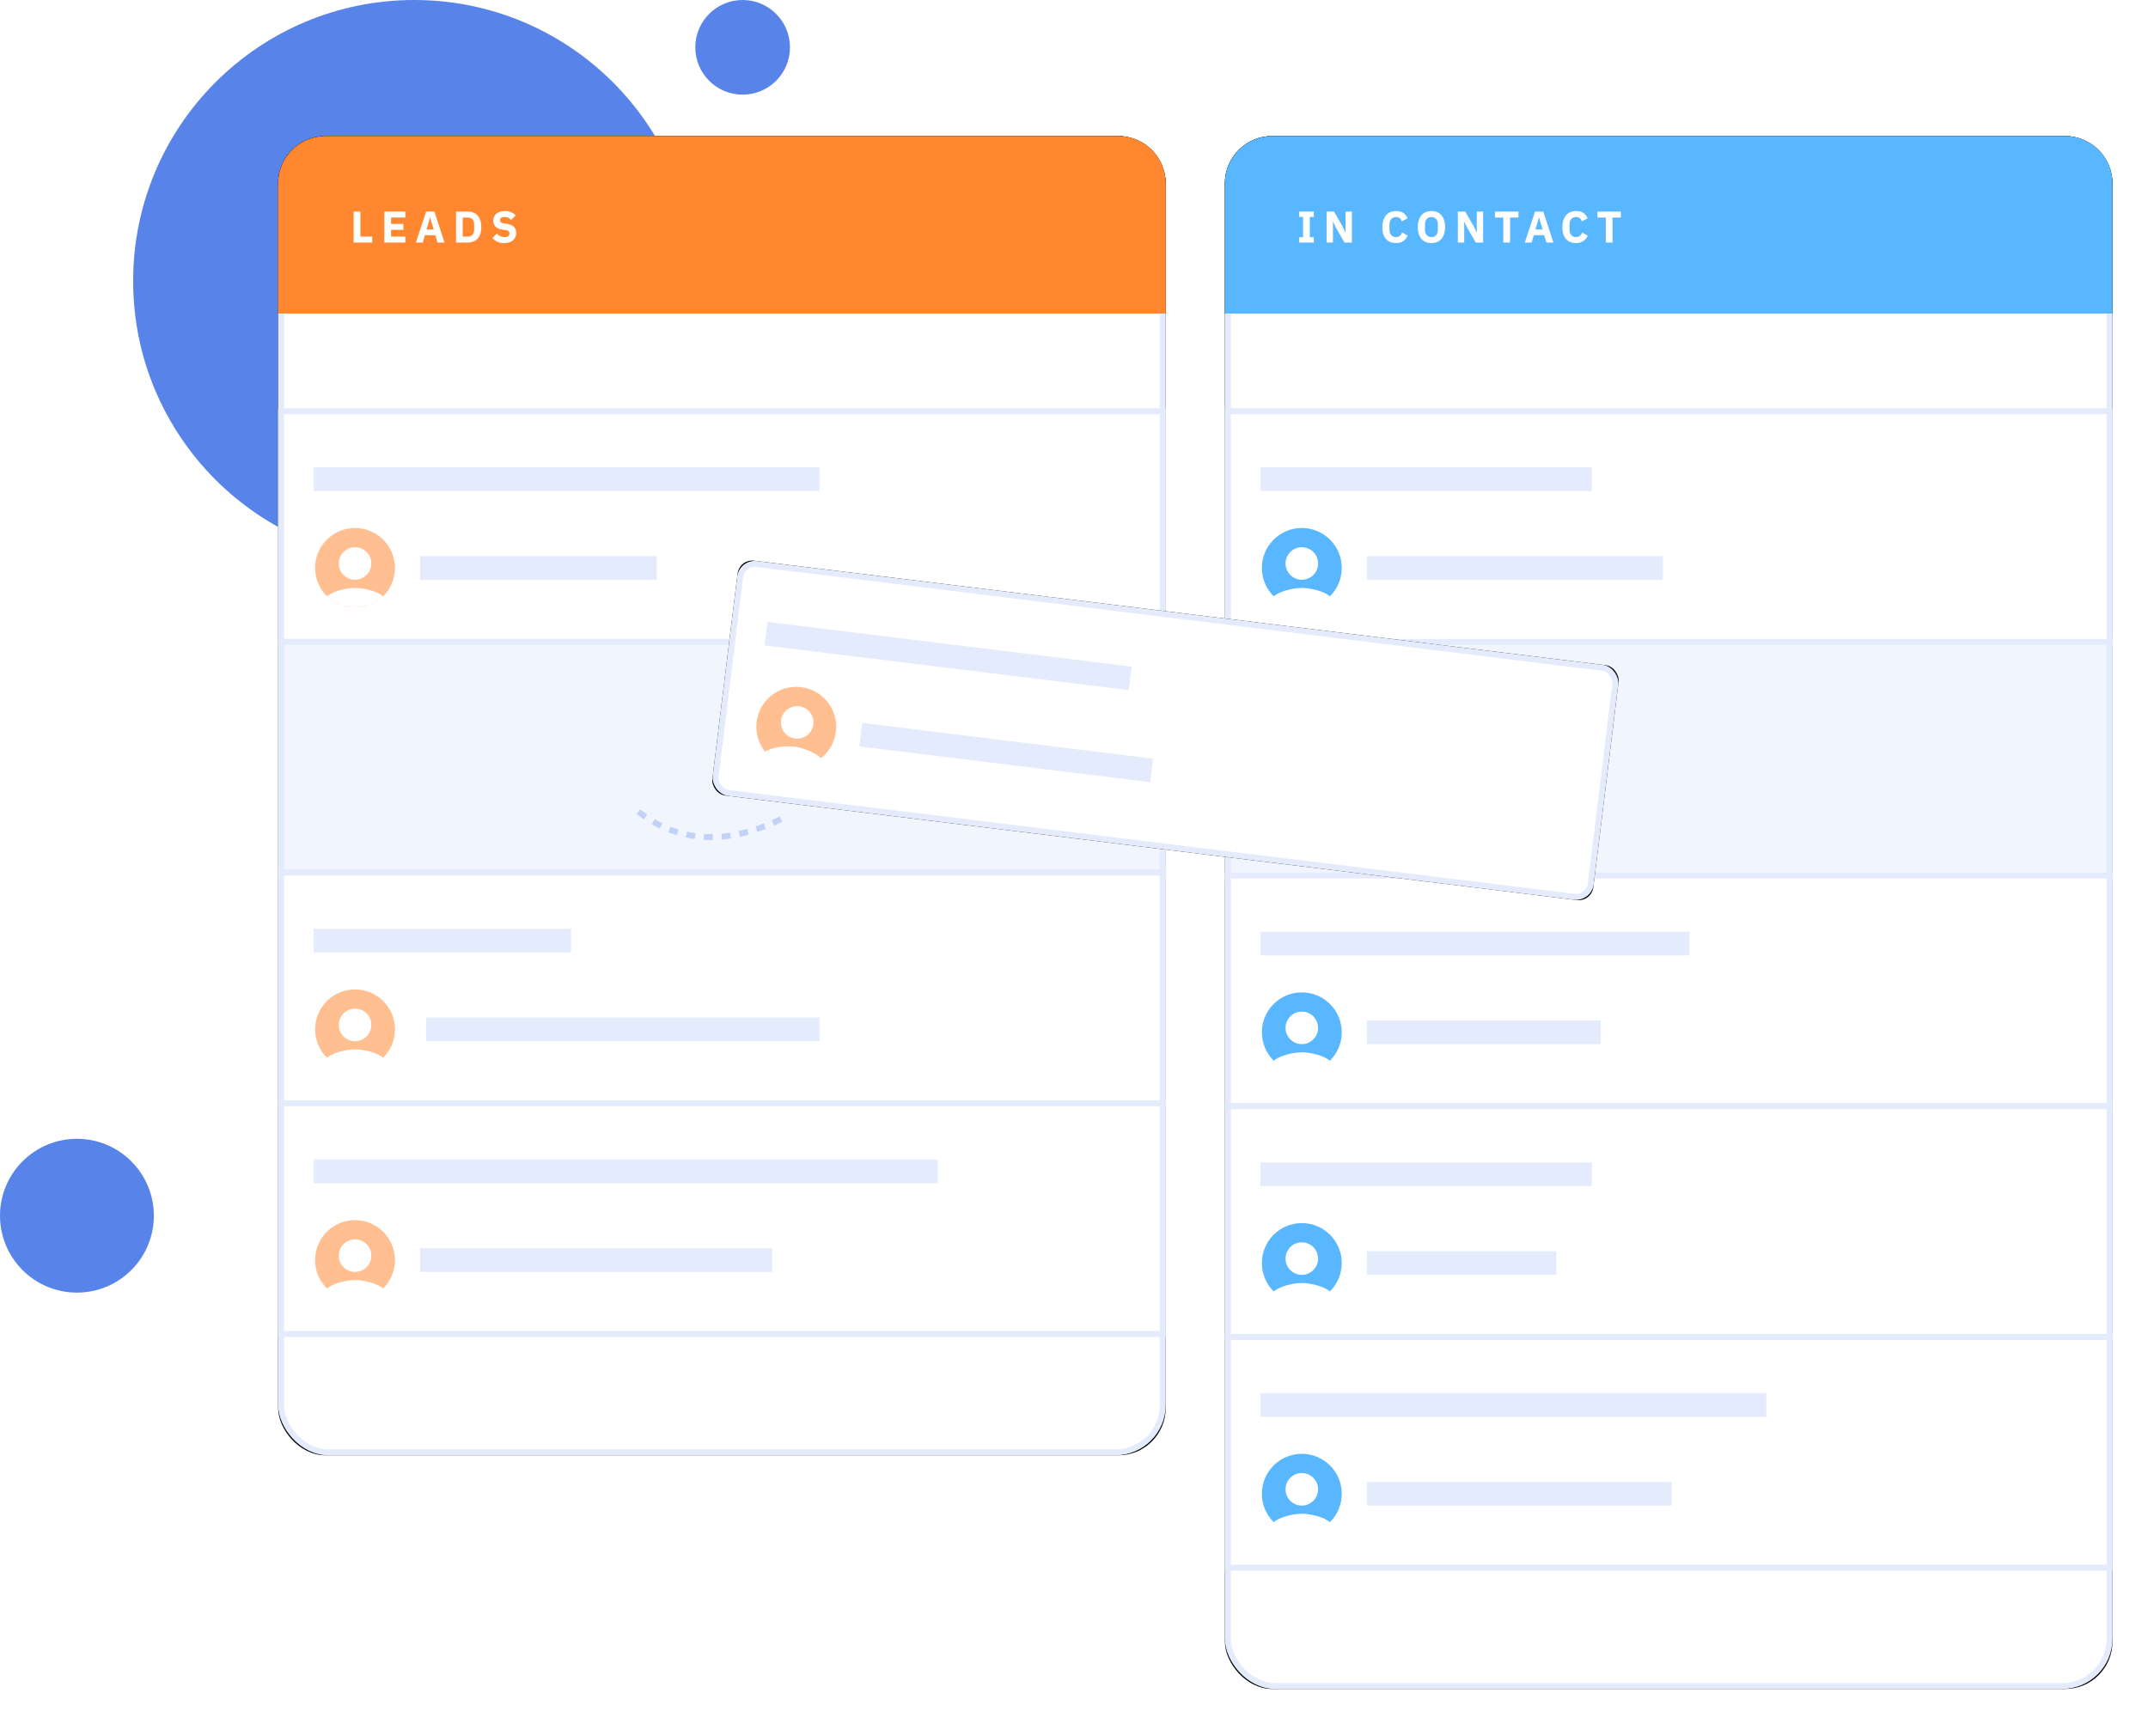
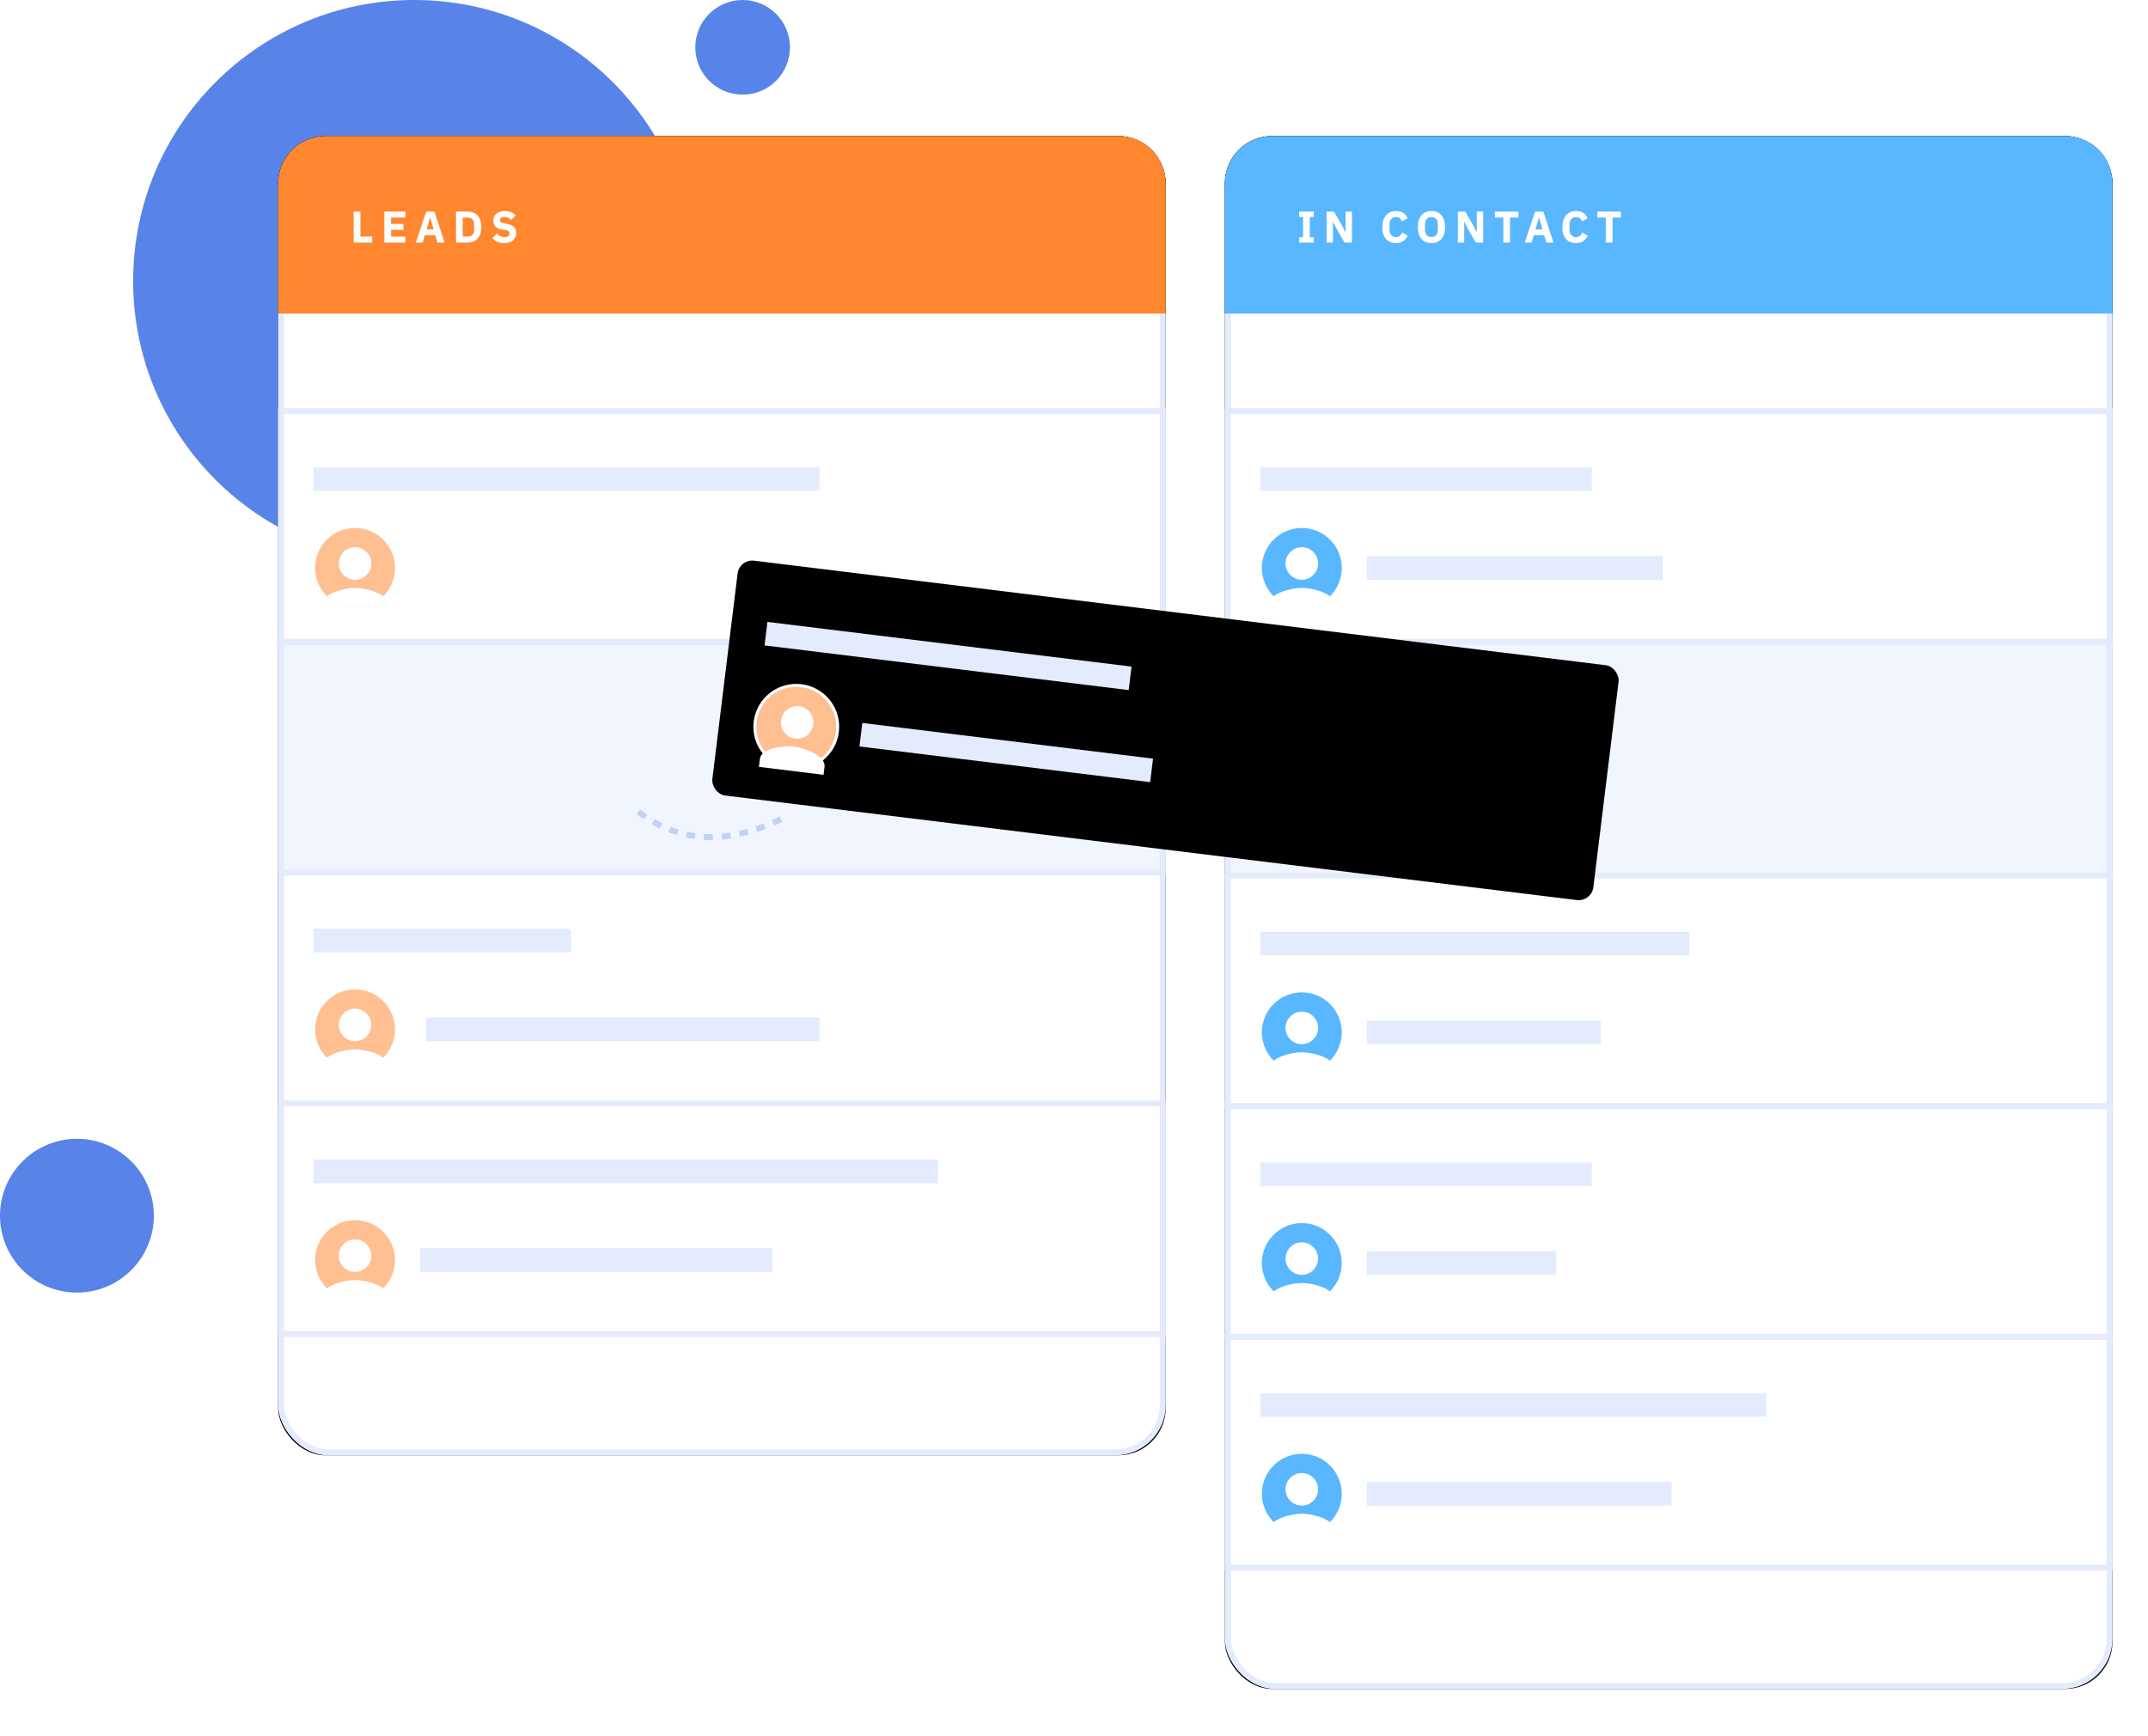
<svg xmlns="http://www.w3.org/2000/svg" xmlns:xlink="http://www.w3.org/1999/xlink" width="726px" height="587px" viewBox="0 0 726 587">
  <title>new-crm-hero</title>
  <desc>Created with Sketch.</desc>
  <defs>
    <rect id="path-1" x="0" y="0" width="753" height="600" />
    <rect id="path-3" x="0" y="0" width="300" height="446" rx="16" />
    <filter x="-6.7%" y="-3.6%" width="113.3%" height="109.0%" filterUnits="objectBoundingBox" id="filter-4">
      <feGaussianBlur stdDeviation="6" />
    </filter>
    <circle id="path-5" cx="14" cy="14" r="14" />
    <path d="M11,11 C14.039,11 16.5,8.539 16.5,5.5 C16.5,2.461 14.039,0 11,0 C7.961,0 5.5,2.461 5.5,5.5 C5.5,8.539 7.961,11 11,11 Z M11,13.75 C7.329,13.75 0,15.592 0,19.25 L0,22 L22,22 L22,19.25 C22,15.592 14.671,13.75 11,13.75 Z" id="path-7" />
    <circle id="path-9" cx="14" cy="14" r="14" />
    <path d="M14,18 C17.039,18 19.5,15.539 19.5,12.5 C19.5,9.461 17.039,7 14,7 C10.961,7 8.5,9.461 8.5,12.5 C8.5,15.539 10.961,18 14,18 Z M14,20.75 C10.329,20.75 3,22.593 3,26.25 L3,29 L25,29 L25,26.25 C25,22.593 17.671,20.75 14,20.75 Z" id="path-11" />
    <circle id="path-13" cx="14" cy="14" r="14" />
    <path d="M14,18 C17.039,18 19.5,15.539 19.5,12.5 C19.5,9.461 17.039,7 14,7 C10.961,7 8.5,9.461 8.5,12.5 C8.5,15.539 10.961,18 14,18 Z M14,20.75 C10.329,20.75 3,22.593 3,26.25 L3,29 L25,29 L25,26.25 C25,22.593 17.671,20.75 14,20.75 Z" id="path-15" />
    <path d="M16,0 L284,0 C292.837,-1.623249e-15 300,7.163 300,16 L300,60 L0,60 L0,16 C-1.082166e-15,7.163 7.163,1.623249e-15 16,0 Z" id="path-17" />
    <filter x="-6.7%" y="-26.7%" width="113.3%" height="166.7%" filterUnits="objectBoundingBox" id="filter-18">
      <feGaussianBlur stdDeviation="6" />
    </filter>
    <rect id="path-19" x="0" y="0" width="300" height="525" rx="16" />
    <filter x="-6.7%" y="-3.0%" width="113.3%" height="107.6%" filterUnits="objectBoundingBox" id="filter-20">
      <feGaussianBlur stdDeviation="6" />
    </filter>
    <circle id="path-21" cx="14" cy="14" r="14" />
    <path d="M14,18 C17.039,18 19.5,15.539 19.5,12.5 C19.5,9.461 17.039,7 14,7 C10.961,7 8.5,9.461 8.5,12.5 C8.5,15.539 10.961,18 14,18 Z M14,20.75 C10.329,20.75 3,22.593 3,26.25 L3,29 L25,29 L25,26.25 C25,22.593 17.671,20.75 14,20.75 Z" id="path-23" />
    <circle id="path-25" cx="14" cy="14" r="14" />
    <path d="M14,18 C17.039,18 19.5,15.539 19.5,12.5 C19.5,9.461 17.039,7 14,7 C10.961,7 8.5,9.461 8.5,12.5 C8.5,15.539 10.961,18 14,18 Z M14,20.75 C10.329,20.75 3,22.593 3,26.25 L3,29 L25,29 L25,26.25 C25,22.593 17.671,20.75 14,20.75 Z" id="path-27" />
    <circle id="path-29" cx="14" cy="14" r="14" />
    <path d="M14,18 C17.039,18 19.5,15.539 19.5,12.5 C19.5,9.461 17.039,7 14,7 C10.961,7 8.5,9.461 8.5,12.5 C8.5,15.539 10.961,18 14,18 Z M14,20.75 C10.329,20.75 3,22.593 3,26.25 L3,29 L25,29 L25,26.25 C25,22.593 17.671,20.75 14,20.75 Z" id="path-31" />
    <circle id="path-33" cx="14" cy="14" r="14" />
    <path d="M14,18 C17.039,18 19.5,15.539 19.5,12.5 C19.5,9.461 17.039,7 14,7 C10.961,7 8.5,9.461 8.5,12.5 C8.5,15.539 10.961,18 14,18 Z M14,20.75 C10.329,20.75 3,22.593 3,26.25 L3,29 L25,29 L25,26.25 C25,22.593 17.671,20.75 14,20.75 Z" id="path-35" />
    <path d="M16,0 L284,0 C292.837,-1.623249e-15 300,7.163 300,16 L300,60 L0,60 L0,16 C-1.082166e-15,7.163 7.163,1.623249e-15 16,0 Z" id="path-37" />
    <filter x="-6.7%" y="-26.7%" width="113.3%" height="166.7%" filterUnits="objectBoundingBox" id="filter-38">
      <feGaussianBlur stdDeviation="6" />
    </filter>
    <rect id="path-39" x="0" y="0" width="300" height="80" rx="5" />
    <filter x="-10.8%" y="-30.6%" width="121.7%" height="181.2%" filterUnits="objectBoundingBox" id="filter-40">
      <feGaussianBlur stdDeviation="9.5" />
    </filter>
    <circle id="path-41" cx="14" cy="14" r="14" />
    <path d="M14.122,17.993 C17.161,17.993 19.622,15.531 19.622,12.493 C19.622,9.454 17.161,6.993 14.122,6.993 C11.083,6.993 8.622,9.454 8.622,12.493 C8.622,15.531 11.083,17.993 14.122,17.993 Z M14.122,20.743 C10.451,20.743 3.122,22.585 3.122,26.243 L3.122,28.993 L25.122,28.993 L25.122,26.243 C25.122,22.585 17.793,20.743 14.122,20.743 Z" id="path-43" />
  </defs>
  <g id="Page-1" stroke="none" stroke-width="1" fill="none" fill-rule="evenodd">
    <g id="new-crm-hero" transform="translate(-6, -11)">
      <mask id="mask-2" fill="white">
        <use xlink:href="#path-1" />
      </mask>
      <g id="Rectangle-9" fill-rule="nonzero" />
      <circle id="Oval-4" fill="#5884EA" fill-rule="nonzero" mask="url(#mask-2)" cx="146" cy="106" r="95" />
      <circle id="Oval-4-Copy" fill="#5884EA" fill-rule="nonzero" mask="url(#mask-2)" cx="257" cy="27" r="16" />
      <circle id="Oval-4-Copy-2" fill="#5884EA" fill-rule="nonzero" mask="url(#mask-2)" cx="32" cy="422" r="26" />
      <g id="Group-26" mask="url(#mask-2)">
        <g transform="translate(100, 57)">
          <g id="Rectangle-42" fill="none">
            <use fill="black" fill-opacity="1" filter="url(#filter-4)" xlink:href="#path-3" />
            <rect stroke="#E3EBFC" stroke-width="2" stroke-linejoin="square" fill="#FFFFFF" fill-rule="evenodd" x="1" y="1" width="298" height="444" rx="16" />
          </g>
          <g id="Group-25" stroke-width="1" fill="none" fill-rule="evenodd" transform="translate(0, 92)">
            <rect id="Rectangle-6-Copy" stroke="#E3EBFC" stroke-width="2" fill="#FFFFFF" x="1" y="1" width="298" height="78" />
            <g id="Group-20" transform="translate(12, 40)">
              <mask id="mask-6" fill="white">
                <use xlink:href="#path-5" />
              </mask>
              <use id="Oval" stroke="#FFFFFF" fill="#FFBF90" fill-rule="nonzero" xlink:href="#path-5" />
              <g id="Icon-/-Navigation-/-Contacts" mask="url(#mask-6)">
                <g transform="translate(3, 7)">
                  <mask id="mask-8" fill="white">
                    <use xlink:href="#path-7" />
                  </mask>
                  <use id="Shape" stroke="none" fill="#FFFFFF" fill-rule="nonzero" xlink:href="#path-7" />
                </g>
              </g>
            </g>
            <rect id="Rectangle-8" fill="#E3EBFC" x="12" y="20" width="171" height="8" />
-             <rect id="Rectangle-8-Copy" fill="#E3EBFC" x="48" y="50" width="80" height="8" />
          </g>
          <g id="Group-25-Copy" stroke-width="1" fill="none" fill-rule="evenodd" transform="translate(0, 170)">
            <rect id="Rectangle-6-Copy" stroke="#E3EBFC" stroke-width="2" fill-opacity="0.498" fill="#E3EBFC" x="1" y="1" width="298" height="78" />
            <path d="M169.57,60.048 L170.43,61.853 C169.503,62.296 168.581,62.714 167.665,63.109 L166.873,61.272 C167.766,60.887 168.665,60.479 169.57,60.048 Z M164.133,62.386 L164.847,64.254 C163.884,64.622 162.928,64.963 161.979,65.276 L161.352,63.377 C162.272,63.073 163.199,62.743 164.133,62.386 Z M158.513,64.237 L159.043,66.166 C158.047,66.44 157.058,66.683 156.077,66.896 L155.653,64.941 C156.598,64.736 157.552,64.502 158.513,64.237 Z M152.764,65.478 L153.07,67.455 C152.048,67.613 151.034,67.737 150.028,67.826 L149.851,65.834 C150.814,65.748 151.784,65.63 152.764,65.478 Z M146.895,65.993 L146.931,67.993 C145.898,68.012 144.873,67.993 143.859,67.937 L143.97,65.94 C144.935,65.993 145.91,66.011 146.895,65.993 Z M141.081,65.668 L140.817,67.651 C139.796,67.515 138.784,67.34 137.783,67.124 L138.203,65.169 C139.152,65.373 140.112,65.539 141.081,65.668 Z M135.354,64.436 L134.778,66.351 C133.797,66.057 132.827,65.722 131.866,65.348 L132.592,63.485 C133.503,63.839 134.424,64.157 135.354,64.436 Z M129.878,62.304 L129.01,64.106 C128.094,63.664 127.188,63.186 126.292,62.67 L127.29,60.937 C128.144,61.428 129.007,61.884 129.878,62.304 Z M124.767,59.362 L123.65,61.021 C122.813,60.457 121.984,59.859 121.165,59.228 L122.387,57.644 C123.172,58.25 123.966,58.822 124.767,59.362 Z" id="Path-9" fill="#C1D1F7" fill-rule="nonzero" />
            <rect id="Rectangle-8-Copy-5" fill="#E3EBFC" x="150" y="20" width="66" height="8" />
            <rect id="Rectangle-8-Copy-3" fill="#19CCA3" x="250" y="20" width="34" height="8" />
          </g>
          <g id="Group-25-Copy-2" stroke-width="1" fill="none" fill-rule="evenodd" transform="translate(0, 248)">
-             <rect id="Rectangle-6-Copy" stroke="#E3EBFC" stroke-width="2" fill="#FFFFFF" x="1" y="1" width="298" height="78" />
            <g id="Group-20" transform="translate(12, 40)">
              <mask id="mask-10" fill="white">
                <use xlink:href="#path-9" />
              </mask>
              <use id="Oval" stroke="#FFFFFF" fill="#FFBF90" fill-rule="nonzero" xlink:href="#path-9" />
              <mask id="mask-12" fill="white">
                <use xlink:href="#path-11" />
              </mask>
              <use id="Shape" fill="#FFFFFF" fill-rule="nonzero" xlink:href="#path-11" />
            </g>
            <rect id="Rectangle-8" fill="#E3EBFC" x="12" y="20" width="87" height="8" />
            <rect id="Rectangle-8-Copy" fill="#E3EBFC" x="50" y="50" width="133" height="8" />
          </g>
          <g id="Group-25-Copy-3" stroke-width="1" fill="none" fill-rule="evenodd" transform="translate(0, 326)">
            <rect id="Rectangle-6-Copy" stroke="#E3EBFC" stroke-width="2" fill="#FFFFFF" x="1" y="1" width="298" height="78" />
            <g id="Group-20" transform="translate(12, 40)">
              <mask id="mask-14" fill="white">
                <use xlink:href="#path-13" />
              </mask>
              <use id="Oval" stroke="#FFFFFF" fill="#FFBF90" fill-rule="nonzero" xlink:href="#path-13" />
              <mask id="mask-16" fill="white">
                <use xlink:href="#path-15" />
              </mask>
              <use id="Shape" fill="#FFFFFF" fill-rule="nonzero" xlink:href="#path-15" />
            </g>
            <rect id="Rectangle-8" fill="#E3EBFC" x="12" y="20" width="211" height="8" />
            <rect id="Rectangle-8-Copy" fill="#E3EBFC" x="48" y="50" width="119" height="8" />
          </g>
          <g id="Rectangle-42-Copy" fill="none">
            <use fill="black" fill-opacity="1" filter="url(#filter-18)" xlink:href="#path-17" />
            <use fill="#FF8730" fill-rule="evenodd" xlink:href="#path-17" />
          </g>
          <path d="M25.532,36 L25.532,25.53 L27.812,25.53 L27.812,33.975 L31.802,33.975 L31.802,36 L25.532,36 Z M35.902,36 L35.902,25.53 L43.027,25.53 L43.027,27.555 L38.182,27.555 L38.182,29.7 L42.337,29.7 L42.337,31.71 L38.182,31.71 L38.182,33.975 L43.027,33.975 L43.027,36 L35.902,36 Z M53.877,36 L53.127,33.51 L49.633,33.51 L48.883,36 L46.572,36 L50.023,25.53 L52.843,25.53 L56.248,36 L53.877,36 Z M51.403,27.6 L51.328,27.6 L50.172,31.575 L52.572,31.575 L51.403,27.6 Z M60.123,25.53 L64.067,25.53 C64.758,25.53 65.387,25.64 65.957,25.86 C66.528,26.08 67.012,26.407 67.412,26.843 C67.813,27.278 68.122,27.822 68.343,28.477 C68.563,29.133 68.672,29.895 68.672,30.765 C68.672,31.635 68.563,32.397 68.343,33.053 C68.122,33.708 67.813,34.252 67.412,34.688 C67.012,35.123 66.528,35.45 65.957,35.67 C65.387,35.89 64.758,36 64.067,36 L60.123,36 L60.123,25.53 Z M64.067,33.975 C64.748,33.975 65.282,33.785 65.672,33.405 C66.063,33.025 66.257,32.415 66.257,31.575 L66.257,29.955 C66.257,29.115 66.063,28.505 65.672,28.125 C65.282,27.745 64.748,27.555 64.067,27.555 L62.403,27.555 L62.403,33.975 L64.067,33.975 Z M76.388,36.18 C75.467,36.18 74.688,36.023 74.048,35.708 C73.407,35.392 72.863,34.985 72.413,34.485 L73.913,32.97 C74.623,33.77 75.497,34.17 76.538,34.17 C77.098,34.17 77.512,34.055 77.783,33.825 C78.053,33.595 78.188,33.29 78.188,32.91 C78.188,32.62 78.108,32.378 77.948,32.182 C77.787,31.987 77.463,31.855 76.973,31.785 L75.938,31.65 C74.827,31.51 74.015,31.175 73.5,30.645 C72.985,30.115 72.728,29.41 72.728,28.53 C72.728,28.06 72.817,27.63 72.998,27.24 C73.178,26.85 73.435,26.515 73.77,26.235 C74.105,25.955 74.515,25.738 75,25.582 C75.485,25.427 76.037,25.35 76.658,25.35 C77.448,25.35 78.142,25.475 78.743,25.725 C79.343,25.975 79.857,26.34 80.288,26.82 L78.773,28.35 C78.522,28.06 78.22,27.823 77.865,27.637 C77.51,27.452 77.063,27.36 76.523,27.36 C76.012,27.36 75.633,27.45 75.383,27.63 C75.132,27.81 75.008,28.06 75.008,28.38 C75.008,28.74 75.105,29 75.3,29.16 C75.495,29.32 75.812,29.435 76.253,29.505 L77.288,29.67 C78.368,29.84 79.167,30.172 79.688,30.668 C80.208,31.163 80.468,31.865 80.468,32.775 C80.468,33.275 80.378,33.735 80.198,34.155 C80.017,34.575 79.755,34.935 79.41,35.235 C79.065,35.535 78.638,35.767 78.128,35.932 C77.617,36.098 77.038,36.18 76.388,36.18 Z" id="Leads" fill="#FFFFFF" fill-rule="evenodd" />
        </g>
      </g>
      <g id="Group-26-Copy" mask="url(#mask-2)">
        <g transform="translate(420, 57)">
          <g id="Rectangle-42" stroke="none" fill="none">
            <use fill="black" fill-opacity="1" filter="url(#filter-20)" xlink:href="#path-19" />
            <rect stroke="#E3EBFC" stroke-width="2" stroke-linejoin="square" fill="#FFFFFF" fill-rule="evenodd" x="1" y="1" width="298" height="523" rx="16" />
          </g>
          <rect id="Rectangle-6-Copy" stroke="#E3EBFC" stroke-width="2" fill-opacity="0.498" fill="#E3EBFC" fill-rule="evenodd" x="1" y="170" width="298" height="81" />
          <g id="Group-25" stroke="none" stroke-width="1" fill="none" fill-rule="evenodd" transform="translate(0, 92)">
            <rect id="Rectangle-6-Copy" stroke="#E3EBFC" stroke-width="2" fill="#FFFFFF" x="1" y="1" width="298" height="78" />
            <g id="Group-20" transform="translate(12, 40)">
              <mask id="mask-22" fill="white">
                <use xlink:href="#path-21" />
              </mask>
              <use id="Oval" stroke="#FFFFFF" fill="#59B7FF" fill-rule="nonzero" opacity="0.6" xlink:href="#path-21" />
              <mask id="mask-24" fill="white">
                <use xlink:href="#path-23" />
              </mask>
              <use id="Shape" fill="#FFFFFF" fill-rule="nonzero" xlink:href="#path-23" />
            </g>
            <rect id="Rectangle-8" fill="#E3EBFC" x="12" y="20" width="112" height="8" />
            <rect id="Rectangle-8-Copy" fill="#E3EBFC" x="48" y="50" width="100" height="8" />
          </g>
          <g id="Group-25-Copy" stroke="none" stroke-width="1" fill="none" fill-rule="evenodd" transform="translate(0, 249)">
            <rect id="Rectangle-6-Copy" stroke="#E3EBFC" stroke-width="2" fill="#FFFFFF" x="1" y="1" width="298" height="78" />
            <g id="Group-20" transform="translate(12, 40)">
              <mask id="mask-26" fill="white">
                <use xlink:href="#path-25" />
              </mask>
              <use id="Oval" stroke="#FFFFFF" fill="#59B7FF" fill-rule="nonzero" opacity="0.6" xlink:href="#path-25" />
              <mask id="mask-28" fill="white">
                <use xlink:href="#path-27" />
              </mask>
              <use id="Shape" fill="#FFFFFF" fill-rule="nonzero" xlink:href="#path-27" />
            </g>
            <rect id="Rectangle-8" fill="#E3EBFC" x="12" y="20" width="145" height="8" />
            <rect id="Rectangle-8-Copy" fill="#E3EBFC" x="48" y="50" width="79" height="8" />
          </g>
          <g id="Group-25-Copy-2" stroke="none" stroke-width="1" fill="none" fill-rule="evenodd" transform="translate(0, 327)">
            <rect id="Rectangle-6-Copy" stroke="#E3EBFC" stroke-width="2" fill="#FFFFFF" x="1" y="1" width="298" height="78" />
            <g id="Group-20" transform="translate(12, 40)">
              <mask id="mask-30" fill="white">
                <use xlink:href="#path-29" />
              </mask>
              <use id="Oval" stroke="#FFFFFF" fill="#59B7FF" fill-rule="nonzero" opacity="0.6" xlink:href="#path-29" />
              <mask id="mask-32" fill="white">
                <use xlink:href="#path-31" />
              </mask>
              <use id="Shape" fill="#FFFFFF" fill-rule="nonzero" xlink:href="#path-31" />
            </g>
            <rect id="Rectangle-8" fill="#E3EBFC" x="12" y="20" width="112" height="8" />
            <rect id="Rectangle-8-Copy" fill="#E3EBFC" x="48" y="50" width="64" height="8" />
          </g>
          <g id="Group-25-Copy-3" stroke="none" stroke-width="1" fill="none" fill-rule="evenodd" transform="translate(0, 405)">
            <rect id="Rectangle-6-Copy" stroke="#E3EBFC" stroke-width="2" fill="#FFFFFF" x="1" y="1" width="298" height="78" />
            <g id="Group-20" transform="translate(12, 40)">
              <mask id="mask-34" fill="white">
                <use xlink:href="#path-33" />
              </mask>
              <use id="Oval" stroke="#FFFFFF" fill="#59B7FF" fill-rule="nonzero" opacity="0.6" xlink:href="#path-33" />
              <mask id="mask-36" fill="white">
                <use xlink:href="#path-35" />
              </mask>
              <use id="Shape" fill="#FFFFFF" fill-rule="nonzero" xlink:href="#path-35" />
            </g>
            <rect id="Rectangle-8" fill="#E3EBFC" x="12" y="20" width="171" height="8" />
            <rect id="Rectangle-8-Copy" fill="#E3EBFC" x="48" y="50" width="103" height="8" />
          </g>
          <g id="Rectangle-42-Copy" stroke="none" fill="none">
            <use fill="black" fill-opacity="1" filter="url(#filter-38)" xlink:href="#path-37" />
            <use fill="#59B7FF" fill-rule="evenodd" xlink:href="#path-37" />
          </g>
          <path d="M25.072,36 L25.072,34.185 L26.422,34.185 L26.422,27.345 L25.072,27.345 L25.072,25.53 L30.052,25.53 L30.052,27.345 L28.702,27.345 L28.702,34.185 L30.052,34.185 L30.052,36 L25.072,36 Z M37.572,31.05 L36.567,28.95 L36.522,28.95 L36.522,36 L34.377,36 L34.377,25.53 L36.867,25.53 L39.732,30.48 L40.737,32.58 L40.782,32.58 L40.782,25.53 L42.927,25.53 L42.927,36 L40.437,36 L37.572,31.05 Z M57.847,36.18 C57.137,36.18 56.498,36.068 55.927,35.843 C55.357,35.617 54.873,35.283 54.472,34.837 C54.072,34.392 53.763,33.838 53.542,33.172 C53.322,32.507 53.212,31.73 53.212,30.84 C53.212,29.96 53.322,29.178 53.542,28.492 C53.763,27.807 54.072,27.233 54.472,26.767 C54.873,26.302 55.357,25.95 55.927,25.71 C56.498,25.47 57.137,25.35 57.847,25.35 C58.818,25.35 59.617,25.547 60.247,25.942 C60.878,26.338 61.382,26.96 61.762,27.81 L59.797,28.83 C59.657,28.39 59.44,28.038 59.145,27.773 C58.85,27.507 58.418,27.375 57.847,27.375 C57.177,27.375 56.64,27.592 56.235,28.027 C55.83,28.463 55.627,29.095 55.627,29.925 L55.627,31.605 C55.627,32.435 55.83,33.067 56.235,33.502 C56.64,33.938 57.177,34.155 57.847,34.155 C58.408,34.155 58.855,34.003 59.19,33.697 C59.525,33.392 59.772,33.025 59.932,32.595 L61.792,33.675 C61.402,34.475 60.89,35.092 60.255,35.528 C59.62,35.963 58.818,36.18 57.847,36.18 Z M69.807,36.18 C69.117,36.18 68.488,36.065 67.917,35.835 C67.347,35.605 66.863,35.263 66.462,34.807 C66.062,34.352 65.753,33.788 65.532,33.112 C65.312,32.437 65.202,31.655 65.202,30.765 C65.202,29.875 65.312,29.093 65.532,28.418 C65.753,27.742 66.062,27.178 66.462,26.723 C66.863,26.267 67.347,25.925 67.917,25.695 C68.488,25.465 69.117,25.35 69.807,25.35 C70.498,25.35 71.127,25.465 71.697,25.695 C72.268,25.925 72.752,26.267 73.152,26.723 C73.553,27.178 73.862,27.742 74.082,28.418 C74.303,29.093 74.412,29.875 74.412,30.765 C74.412,31.655 74.303,32.437 74.082,33.112 C73.862,33.788 73.553,34.352 73.152,34.807 C72.752,35.263 72.268,35.605 71.697,35.835 C71.127,36.065 70.498,36.18 69.807,36.18 Z M69.807,34.155 C70.498,34.155 71.035,33.93 71.42,33.48 C71.805,33.03 71.997,32.385 71.997,31.545 L71.997,29.985 C71.997,29.145 71.805,28.5 71.42,28.05 C71.035,27.6 70.498,27.375 69.807,27.375 C69.117,27.375 68.58,27.6 68.195,28.05 C67.81,28.5 67.617,29.145 67.617,29.985 L67.617,31.545 C67.617,32.385 67.81,33.03 68.195,33.48 C68.58,33.93 69.117,34.155 69.807,34.155 Z M81.933,31.05 L80.927,28.95 L80.882,28.95 L80.882,36 L78.737,36 L78.737,25.53 L81.228,25.53 L84.093,30.48 L85.097,32.58 L85.142,32.58 L85.142,25.53 L87.287,25.53 L87.287,36 L84.797,36 L81.933,31.05 Z M96.383,27.555 L96.383,36 L94.103,36 L94.103,27.555 L91.268,27.555 L91.268,25.53 L99.218,25.53 L99.218,27.555 L96.383,27.555 Z M108.672,36 L107.922,33.51 L104.427,33.51 L103.677,36 L101.368,36 L104.817,25.53 L107.638,25.53 L111.043,36 L108.672,36 Z M106.198,27.6 L106.123,27.6 L104.968,31.575 L107.368,31.575 L106.198,27.6 Z M118.698,36.18 C117.987,36.18 117.348,36.068 116.778,35.843 C116.207,35.617 115.723,35.283 115.323,34.837 C114.922,34.392 114.613,33.838 114.392,33.172 C114.172,32.507 114.062,31.73 114.062,30.84 C114.062,29.96 114.172,29.178 114.392,28.492 C114.613,27.807 114.922,27.233 115.323,26.767 C115.723,26.302 116.207,25.95 116.778,25.71 C117.348,25.47 117.987,25.35 118.698,25.35 C119.668,25.35 120.467,25.547 121.097,25.942 C121.728,26.338 122.232,26.96 122.612,27.81 L120.647,28.83 C120.507,28.39 120.29,28.038 119.995,27.773 C119.7,27.507 119.268,27.375 118.698,27.375 C118.027,27.375 117.49,27.592 117.085,28.027 C116.68,28.463 116.478,29.095 116.478,29.925 L116.478,31.605 C116.478,32.435 116.68,33.067 117.085,33.502 C117.49,33.938 118.027,34.155 118.698,34.155 C119.258,34.155 119.705,34.003 120.04,33.697 C120.375,33.392 120.622,33.025 120.782,32.595 L122.642,33.675 C122.252,34.475 121.74,35.092 121.105,35.528 C120.47,35.963 119.668,36.18 118.698,36.18 Z M131.018,27.555 L131.018,36 L128.738,36 L128.738,27.555 L125.903,27.555 L125.903,25.53 L133.852,25.53 L133.852,27.555 L131.018,27.555 Z" id="IN-CONTACT" stroke="none" fill="#FFFFFF" fill-rule="evenodd" />
        </g>
      </g>
      <g id="Group-25-Copy" mask="url(#mask-2)">
        <g transform="translate(399.915, 257.921) rotate(7) translate(-399.915, -257.921) translate(249.915, 217.921)">
          <g id="Rectangle-6-Copy" fill="none">
            <use fill="black" fill-opacity="1" filter="url(#filter-40)" xlink:href="#path-39" />
-             <rect stroke="#E3EBFC" stroke-width="2" stroke-linejoin="square" fill="#FFFFFF" fill-rule="evenodd" x="1" y="1" width="298" height="78" rx="5" />
          </g>
          <g id="Group-20" stroke-width="1" fill="none" fill-rule="evenodd" transform="translate(12, 40)">
            <mask id="mask-42" fill="white">
              <use xlink:href="#path-41" />
            </mask>
            <use id="Oval" stroke="#FFFFFF" fill="#FFBF90" fill-rule="nonzero" xlink:href="#path-41" />
            <mask id="mask-44" fill="white">
              <use xlink:href="#path-43" />
            </mask>
            <use id="Shape" fill="#FFFFFF" fill-rule="nonzero" xlink:href="#path-43" />
            <g id="Icon-/-Navigation-/-Contacts" mask="url(#mask-44)">
              <g transform="translate(3.622, 7.993)" />
            </g>
          </g>
          <rect id="Rectangle-8" fill="#E3EBFC" fill-rule="evenodd" x="12" y="20" width="124" height="8" />
          <rect id="Rectangle-8-Copy" fill="#E3EBFC" fill-rule="evenodd" x="48" y="50" width="99" height="8" />
        </g>
      </g>
    </g>
  </g>
</svg>